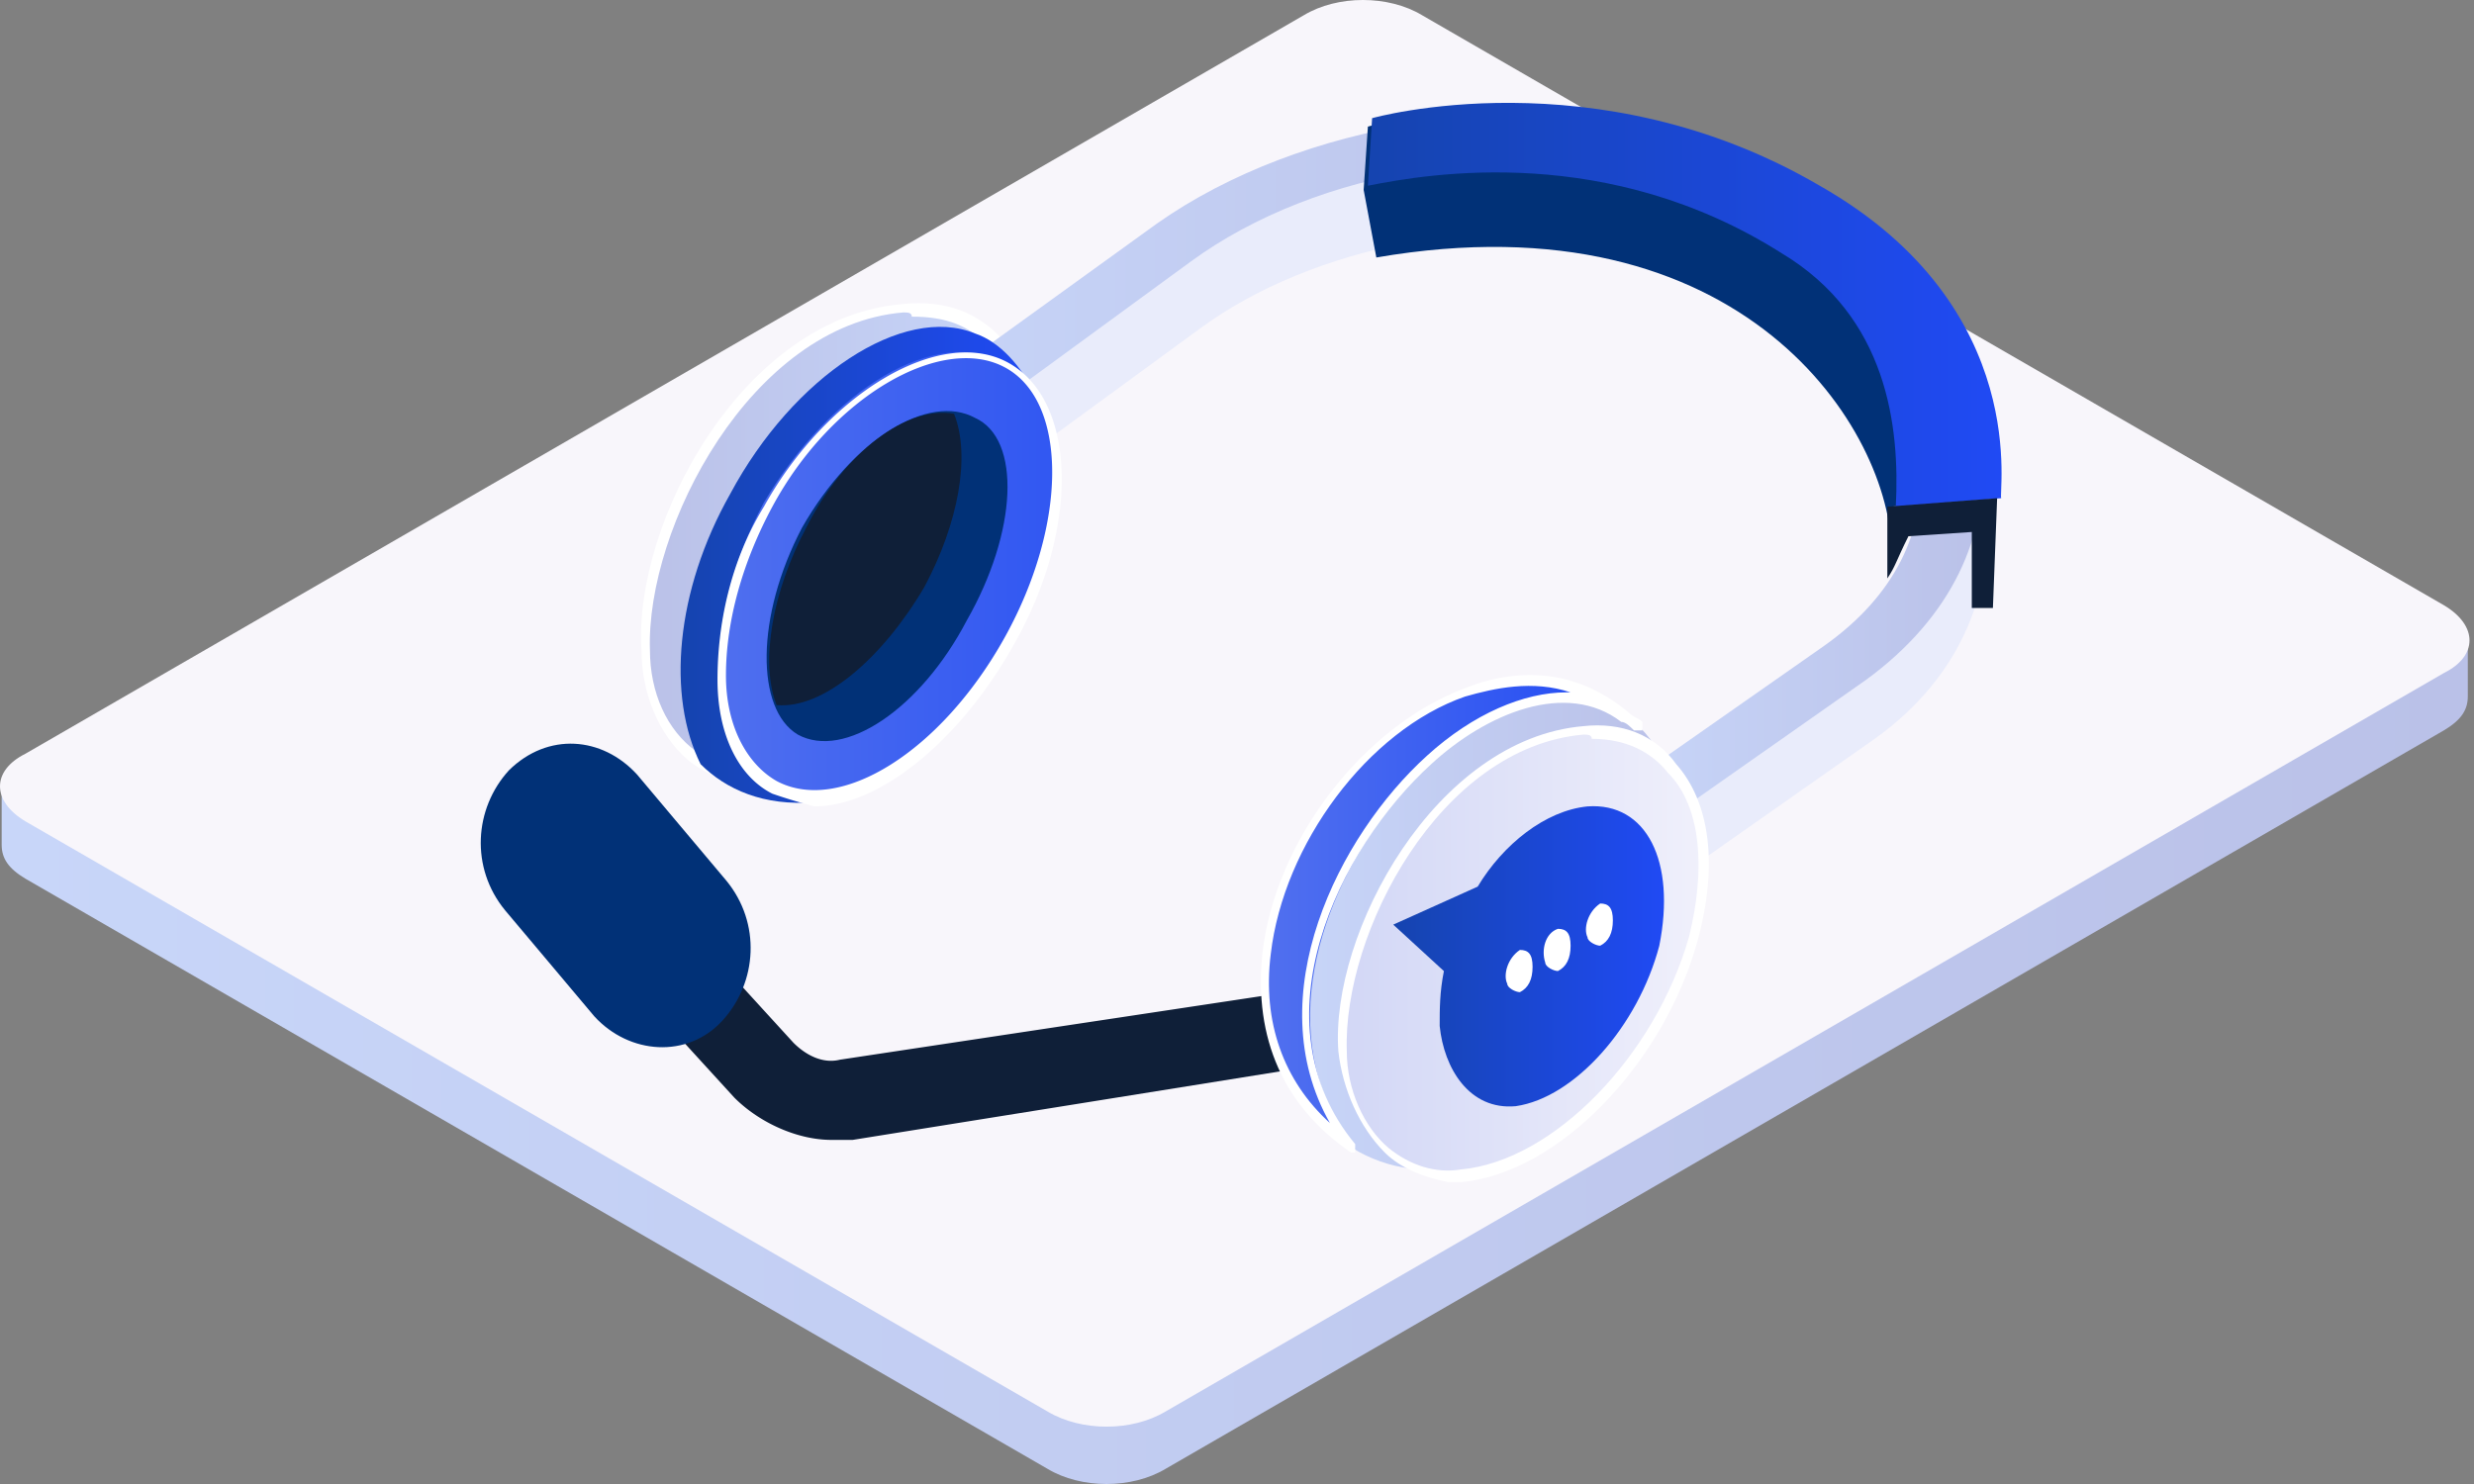
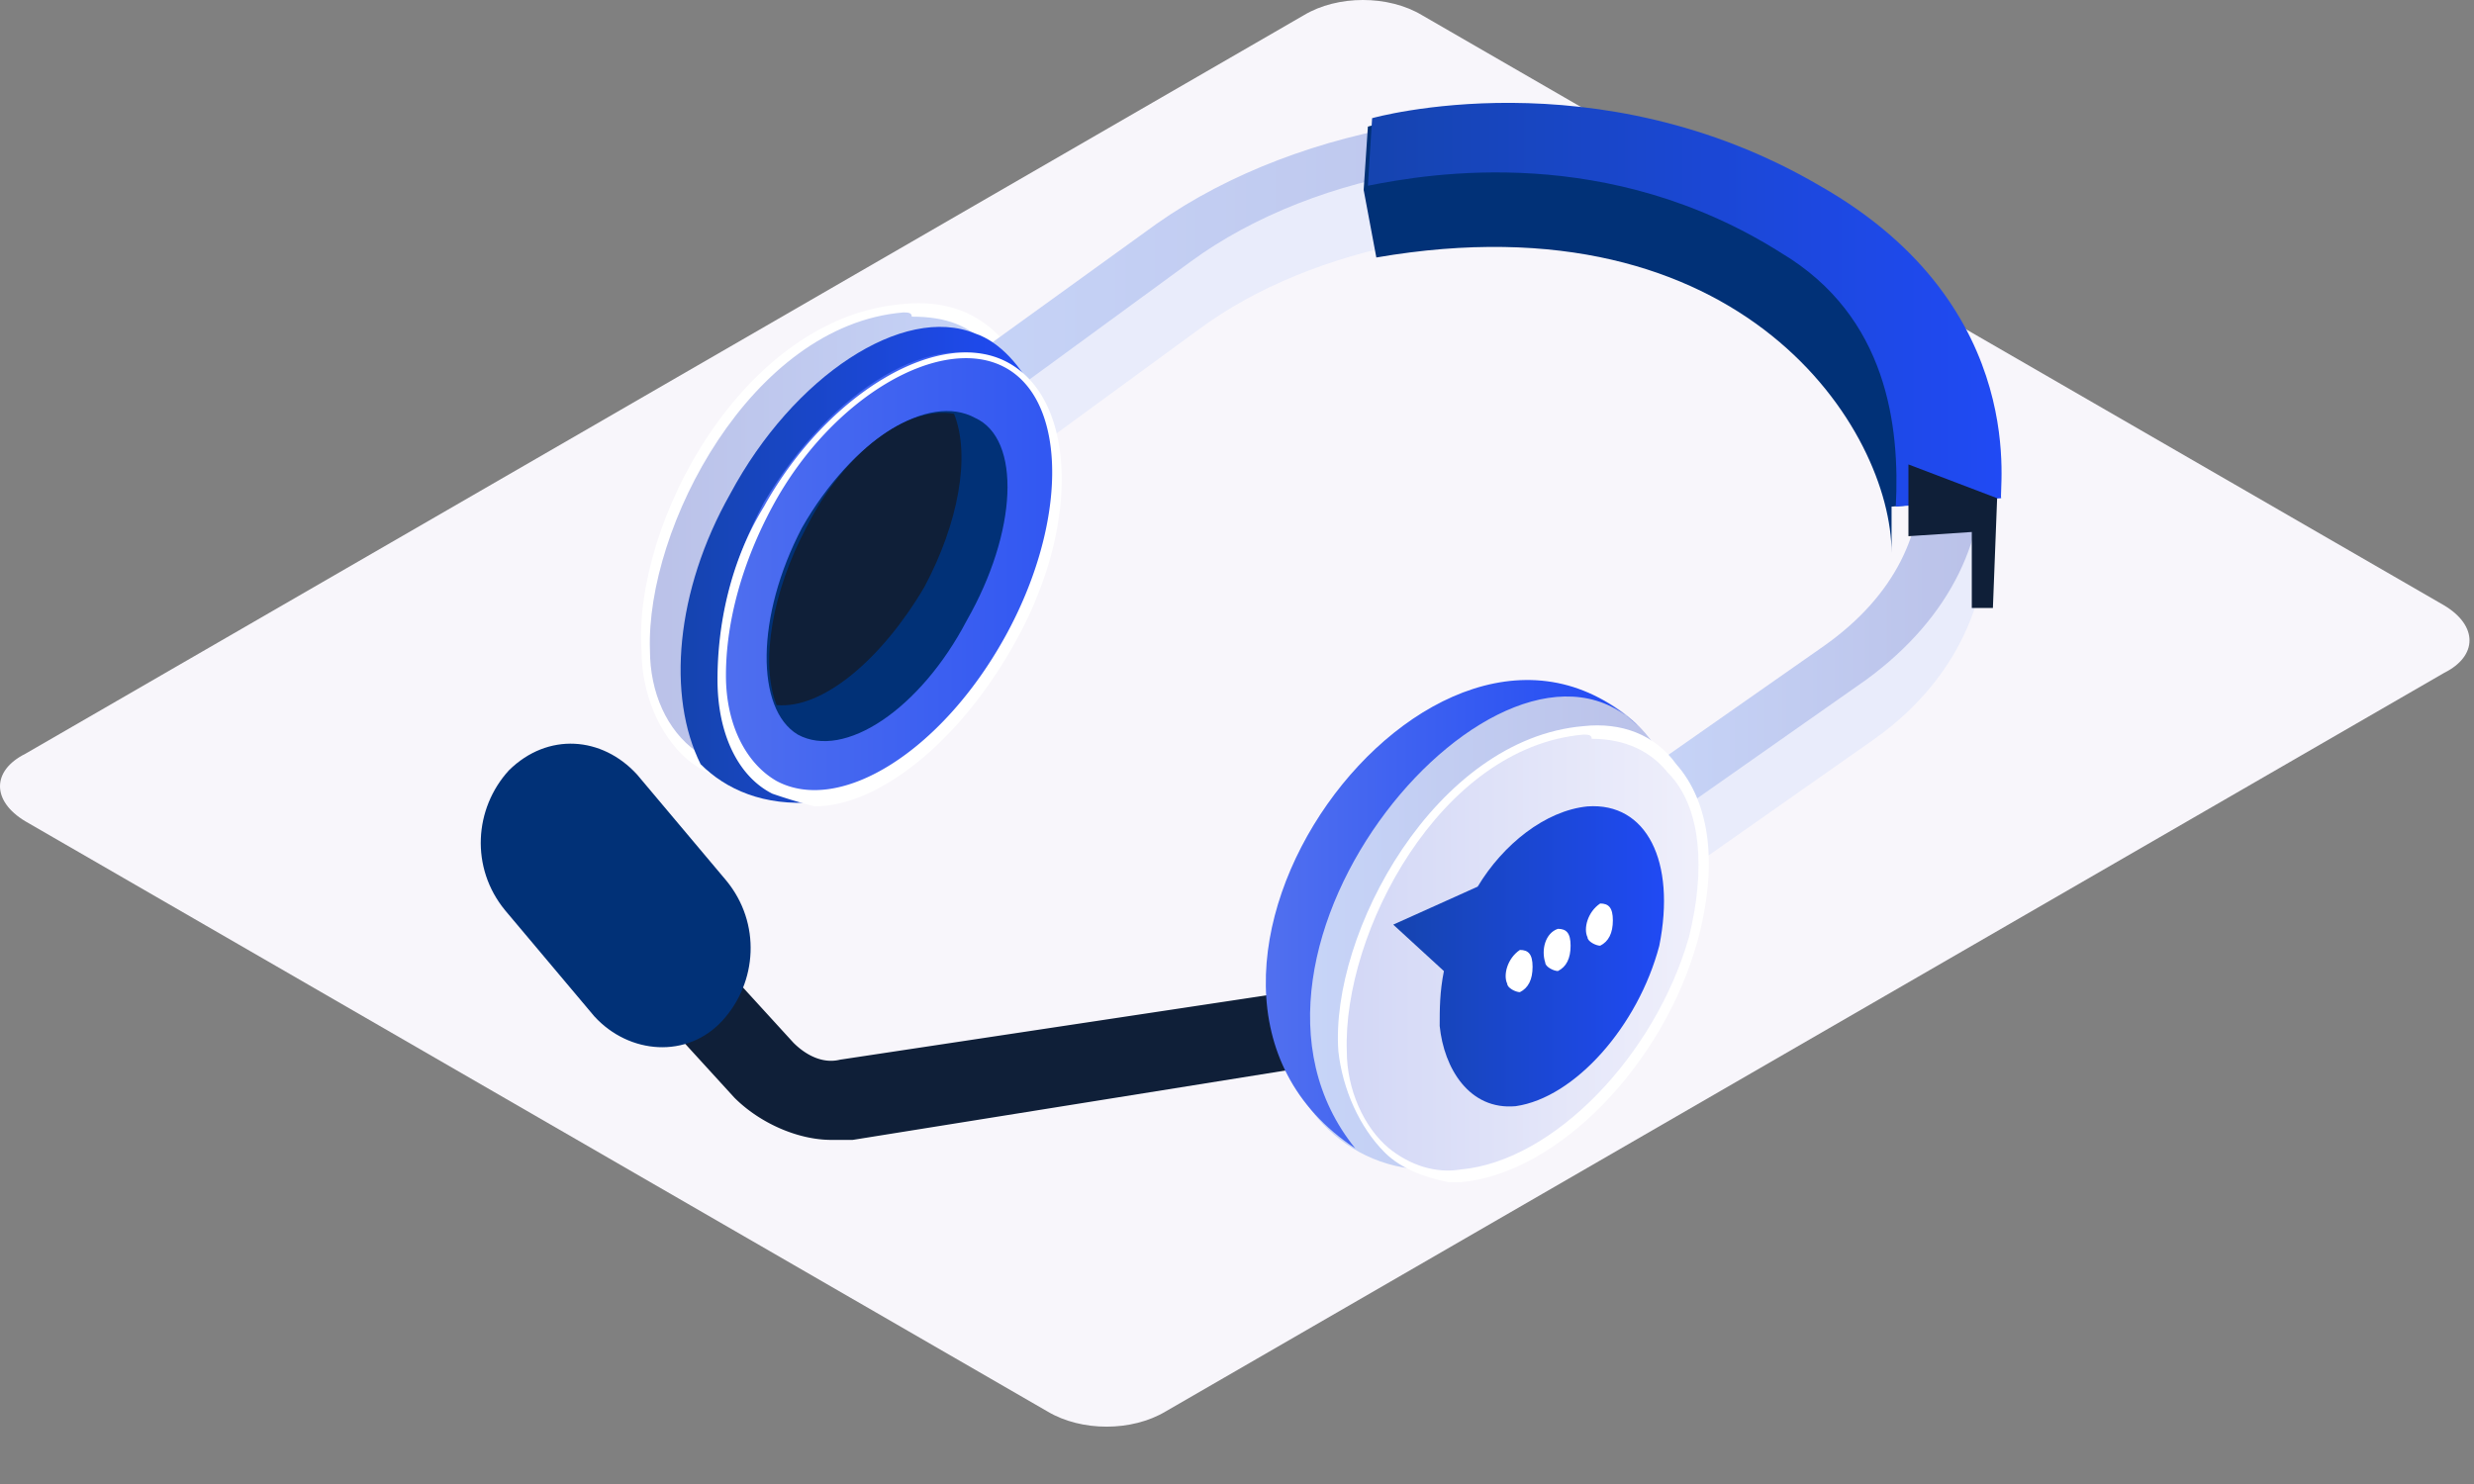
<svg xmlns="http://www.w3.org/2000/svg" xmlns:xlink="http://www.w3.org/1999/xlink" fill="none" height="90" width="150">
  <rect width="100%" height="100%" fill="#808080" stroke="none" />
  <linearGradient id="a">
    <stop offset="0" stop-color="#e0e2e7" />
    <stop offset="1" stop-color="#e0e2e7" />
  </linearGradient>
  <linearGradient id="b" gradientUnits="userSpaceOnUse" x1="70.661" x2="91.178" xlink:href="#a" y1="23.057" y2="50.803" />
  <linearGradient id="c" gradientUnits="userSpaceOnUse" x1="79.837" x2="97.539" xlink:href="#a" y1="41.964" y2="65.903" />
  <linearGradient id="d">
    <stop offset="0" stop-color="#c8d6f9" />
    <stop offset="1" stop-color="#bac1e8" />
  </linearGradient>
  <linearGradient id="e" gradientUnits="userSpaceOnUse" x1=".04" x2="149.623" xlink:href="#d" y1="46.798" y2="46.798" />
  <linearGradient id="f" gradientUnits="userSpaceOnUse" x1="62.454" x2="39.086" xlink:href="#d" y1="33.082" y2="33.082" />
  <linearGradient id="g" gradientUnits="userSpaceOnUse" x1="51.747" x2="102.937" xlink:href="#d" y1="17.719" y2="17.719" />
  <linearGradient id="h">
    <stop offset="0" stop-color="#1544af" />
    <stop offset="1" stop-color="#204af4" />
  </linearGradient>
  <linearGradient id="i" gradientUnits="userSpaceOnUse" x1="41.272" x2="62.624" xlink:href="#h" y1="33.994" y2="33.994" />
  <linearGradient id="j" gradientUnits="userSpaceOnUse" x1="64.073" x2="43.751" y1="34.893" y2="34.893">
    <stop offset="0" stop-color="#3157f2" />
    <stop offset="1" stop-color="#4f6fef" />
  </linearGradient>
  <linearGradient id="k" gradientUnits="userSpaceOnUse" x1="98.003" x2="120.244" xlink:href="#d" y1="31.725" y2="31.725" />
  <linearGradient id="l" gradientUnits="userSpaceOnUse" x1="82.771" x2="121.265" xlink:href="#h" y1="18.492" y2="18.492" />
  <linearGradient id="m" gradientUnits="userSpaceOnUse" x1="77.711" x2="100.811" xlink:href="#d" y1="56.167" y2="56.167" />
  <linearGradient id="n" gradientUnits="userSpaceOnUse" x1="103.294" x2="81.374" y1="57.711" y2="57.711">
    <stop offset="0" stop-color="#f0f0fb" />
    <stop offset="1" stop-color="#d2d7f6" />
  </linearGradient>
  <linearGradient id="o" gradientUnits="userSpaceOnUse" x1="99.217" x2="76.662" y1="55.44" y2="55.44">
    <stop offset="0" stop-color="#204af4" />
    <stop offset="1" stop-color="#5170ef" />
  </linearGradient>
  <linearGradient id="p" gradientUnits="userSpaceOnUse" x1="84.51" x2="100.896" xlink:href="#h" y1="57.664" y2="57.664" />
  <path d="m41.217 40.193 37.84 21.682 42.955-26.386-41.318-22.705-39.477 27.41z" fill="url(#b)" />
  <path d="m48.375 61.262 31.91 14.727 49.908-27.818-25.363-14.113-34.773 23.522z" fill="url(#c)" />
-   <path d="m149.215 38.966c-.204-.409-.613 1.432-1.023 1.227l-61.977-35.795c-2.045-1.227-5.113-1.227-7.159 0l-77.523 44.795c-.409.205-.613-1.636-.818-1.431h-.613v3.477c0 .818.409 1.432 1.431 2.045l61.978 35.796c2.045 1.227 5.113 1.227 7.159 0l77.522-44.796c1.023-.613 1.432-1.227 1.432-2.045v-3.477z" fill="url(#e)" />
  <path d="m70.67 85.602c-2.045 1.227-5.113 1.227-7.159 0l-61.977-35.795c-2.045-1.227-2.045-3.068 0-4.091l77.523-44.796c2.045-1.227 5.114-1.227 7.159 0l61.977 35.796c2.046 1.227 2.046 3.068 0 4.09l-77.523 44.797z" fill="#f8f6fb" />
  <path d="m50.416 69.132h1.28l27.142-4.353c1.28-.255 2.049-1.28 2.049-2.56-.256-1.28-1.537-2.049-2.817-2.049l-27.142 4.097c-1.024.257-2.048-.256-2.817-1.024l-10.754-11.778c-.768-1.025-2.304-1.025-3.329-.257a2.742 2.742 0 0 0 -.256 3.585l10.755 11.779c1.536 1.536 3.84 2.56 5.889 2.56z" fill="#0f1f38" />
  <path d="m36.036 61.64-5.412-6.433c-2.118-2.574-1.883-6.176.235-8.492 2.353-2.316 5.648-2.058 7.765.257l5.412 6.434c2.118 2.573 1.883 6.175-.235 8.491s-5.647 2.059-7.765-.257z" fill="#013177" />
  <path d="m39.15 39.43c.257 4.098 2.817 8.45 7.682 7.938 6.146-.512 12.803-7.425 14.852-15.363 2.048-7.938-1.024-13.827-7.17-13.315-9.218 1.024-15.875 13.059-15.363 20.74z" fill="url(#f)" />
  <path d="m41.711 46.09c-1.792-1.537-2.816-4.097-2.816-6.658-.512-7.682 6.145-20.228 15.875-20.997 2.56-.256 4.61.513 6.146 2.305 2.048 2.56 2.56 6.658 1.28 11.267-2.048 7.937-8.962 15.107-15.107 15.619h-.768c-1.793 0-3.33-.512-4.61-1.536zm13.06-27.142c-9.219.768-15.62 13.059-15.364 20.484 0 2.56 1.024 4.865 2.817 6.145 1.28 1.025 2.816 1.537 4.609 1.537 5.889-.512 12.546-7.426 14.595-15.107 1.28-4.353.768-8.45-1.28-10.755-1.28-1.536-2.817-2.048-4.866-2.048 0-.256-.256-.256-.512-.256z" fill="#fff" />
  <path d="m101.884 10.496c-9.986-3.072-22.533-1.28-30.983 4.865l-19.204 11.779.512 3.84 3.33 1.537 17.154-12.547c6.913-5.12 17.924-7.17 26.63-5.12.768-1.537 1.536-3.073 2.56-4.354z" fill="#e9ecfb" />
  <path d="m102.909 8.702c-10.243-3.585-24.07-1.28-32.776 4.865l-18.436 13.315 3.329 1.537 17.156-12.547c7.681-5.633 19.972-7.682 28.934-4.353.512-1.024 1.281-1.793 1.793-2.817z" fill="url(#g)" />
  <path d="m44.271 29.956c3.841-7.17 10.498-11.522 14.852-9.73 1.536.512 2.816 2.049 3.584 3.585l-13.315 24.839c-3.072.256-5.377-.769-6.913-2.305-2.049-4.097-1.537-10.498 1.792-16.388z" fill="url(#i)" />
  <path d="m60.915 22.02c-4.097-2.305-10.499 1.536-14.596 8.45-3.84 7.169-3.584 14.85.512 17.155 4.097 2.304 10.499-1.792 14.34-8.962 3.84-6.914 3.84-14.34-.256-16.644z" fill="url(#j)" />
  <path d="m46.83 48.136c-2.048-1.025-3.328-3.585-3.328-6.914s.768-7.17 2.817-10.498c3.84-6.914 10.754-11.01 14.85-8.706 4.098 2.304 4.354 9.986.257 17.156-3.329 5.889-8.194 9.73-12.035 9.73a32.232 32.232 0 0 1 -2.56-.768zm14.084-25.862c-3.841-2.049-10.498 1.792-14.083 8.45-1.793 3.329-2.817 6.913-2.817 10.242 0 3.073 1.28 5.377 3.073 6.401 3.84 2.049 9.986-1.792 13.827-8.706 3.84-6.913 3.84-14.339 0-16.387z" fill="#fff" />
  <path d="m59.124 25.346c-2.816-1.537-7.425 1.28-10.498 6.657-2.816 5.377-2.816 11.01-.256 12.547 2.817 1.537 7.426-1.536 10.242-6.913 3.073-5.378 3.329-11.01.512-12.291z" fill="#013177" />
  <path d="m48.88 32.007c-2.048 3.84-2.816 8.193-1.792 10.754 2.817.256 6.402-2.817 8.962-7.17 2.049-3.84 2.817-7.937 1.793-10.498-2.817-.512-6.658 2.305-8.962 6.914z" fill="#0f1f38" />
  <path d="m111.614 15.361c-.768 1.28-1.536 2.56-2.56 3.841 8.449 6.145 11.01 15.62 1.792 22.277l-13.059 6.401.512 3.841 3.329 1.537 12.035-8.45c10.754-7.682 7.937-21.765-2.049-29.447z" fill="#e9ecfb" />
  <path d="m112.638 14.08c-.768 1.024-1.28 2.048-2.048 3.073 6.913 6.401 8.706 15.875 0 22.02l-12.803 8.963 3.329 1.536 12.035-8.45c10.498-7.682 8.449-19.716-.513-27.142z" fill="url(#k)" />
  <path d="m83.448 15.616-.768-4.097.256-3.84s13.315-3.841 26.374 4.608c12.29 7.682 11.778 17.924 11.778 17.924l-6.401.513v2.816c0-7.425-8.962-21.765-31.24-17.924z" fill="#013177" />
  <path d="m110.334 11.264c-13.571-7.938-27.142-4.097-27.142-4.097l-.256 4.097c3.84-.768 14.595-2.56 25.093 4.097 6.402 3.84 7.17 10.498 6.914 15.363l6.401-.512c-.256 0 2.049-11.522-11.01-18.948z" fill="url(#l)" />
-   <path d="m121.087 30.215-.256 6.657h-1.28v-4.609l-3.841.256c-.768 1.537-.768 1.793-1.28 2.56v-4.352z" fill="#0f1f38" />
+   <path d="m121.087 30.215-.256 6.657h-1.28v-4.609l-3.841.256v-4.352z" fill="#0f1f38" />
  <path d="m100.858 46.087c-2.561-4.865-8.962-6.145-13.315-2.56-2.305 2.048-9.218 14.595-9.73 17.667-.513 5.378 3.84 9.987 9.218 9.73.256 0 .256 0 .512-.255l13.315-24.07z" fill="url(#m)" />
  <path d="m81.403 63.757c.256 3.841 2.816 7.938 7.17 7.426 5.633-.512 12.034-6.914 14.083-14.34 2.048-7.425-1.025-13.058-6.658-12.546-8.962.768-15.107 12.29-14.595 19.46z" fill="url(#n)" />
  <path d="m83.963 69.901c-1.537-1.536-2.561-3.84-2.817-6.145-.512-7.17 5.89-18.949 14.851-19.717 2.305-.256 4.353.512 5.633 2.305 2.049 2.304 2.561 6.145 1.281 10.754-2.049 7.426-8.45 14.083-14.34 14.595h-.768c-1.28-.256-2.816-.768-3.84-1.792zm12.034-25.35c-8.706.768-14.595 12.035-14.339 19.205 0 2.304 1.024 4.609 2.56 5.889 1.28 1.024 2.817 1.536 4.353 1.28 5.634-.512 11.779-6.913 13.828-14.083 1.024-4.097.768-7.938-1.281-9.986-1.024-1.28-2.56-2.049-4.609-2.049 0-.256-.256-.256-.512-.256z" fill="#fff" />
  <path d="m99.325 44.039c-8.194-8.194-26.886 13.57-17.156 25.605-15.107-9.986 4.865-37.128 17.156-25.605z" fill="url(#o)" />
-   <path d="m81.912 69.9c-4.097-2.817-5.89-6.914-5.377-12.035.768-6.914 6.145-13.827 12.29-16.132 2.56-1.024 6.402-1.536 9.986 1.537.257.256.513.256.769.512v.512h-.512c-.257-.256-.513-.512-.769-.512-3.328-2.56-8.193-.512-11.522 2.56-5.633 5.122-10.755 15.62-4.61 23.046v.512zm13.315-27.91c-2.305-.769-4.61-.257-6.402.255-5.889 2.049-11.01 8.962-11.778 15.62-.512 4.097.768 7.682 3.585 10.242-4.354-7.681.512-17.412 5.889-22.277 2.816-2.56 5.89-3.84 8.45-3.84z" fill="#fff" />
  <path d="m84.473 56.076 5.12-2.305c1.537-2.56 4.098-4.609 6.658-4.865 3.585-.256 5.377 3.33 4.353 8.45-1.28 4.865-5.12 9.218-8.706 9.73-2.816.257-4.353-2.304-4.609-4.865 0-1.024 0-2.048.256-3.328z" fill="url(#p)" />
  <path d="m96.252 56.842c0 .256.512.512.768.512.513-.256.769-.768.769-1.536s-.256-1.024-.769-1.024c-.768.512-1.024 1.536-.768 2.048zm-2.562 1.536c0 .256.512.512.768.512.512-.256.768-.768.768-1.536s-.256-1.024-.768-1.024c-.768.256-1.024 1.28-.768 2.048zm-2.305 1.281c0 .256.512.512.768.512.512-.256.768-.768.768-1.537 0-.768-.256-1.024-.768-1.024-.768.512-1.024 1.537-.768 2.049z" fill="#fff" />
</svg>